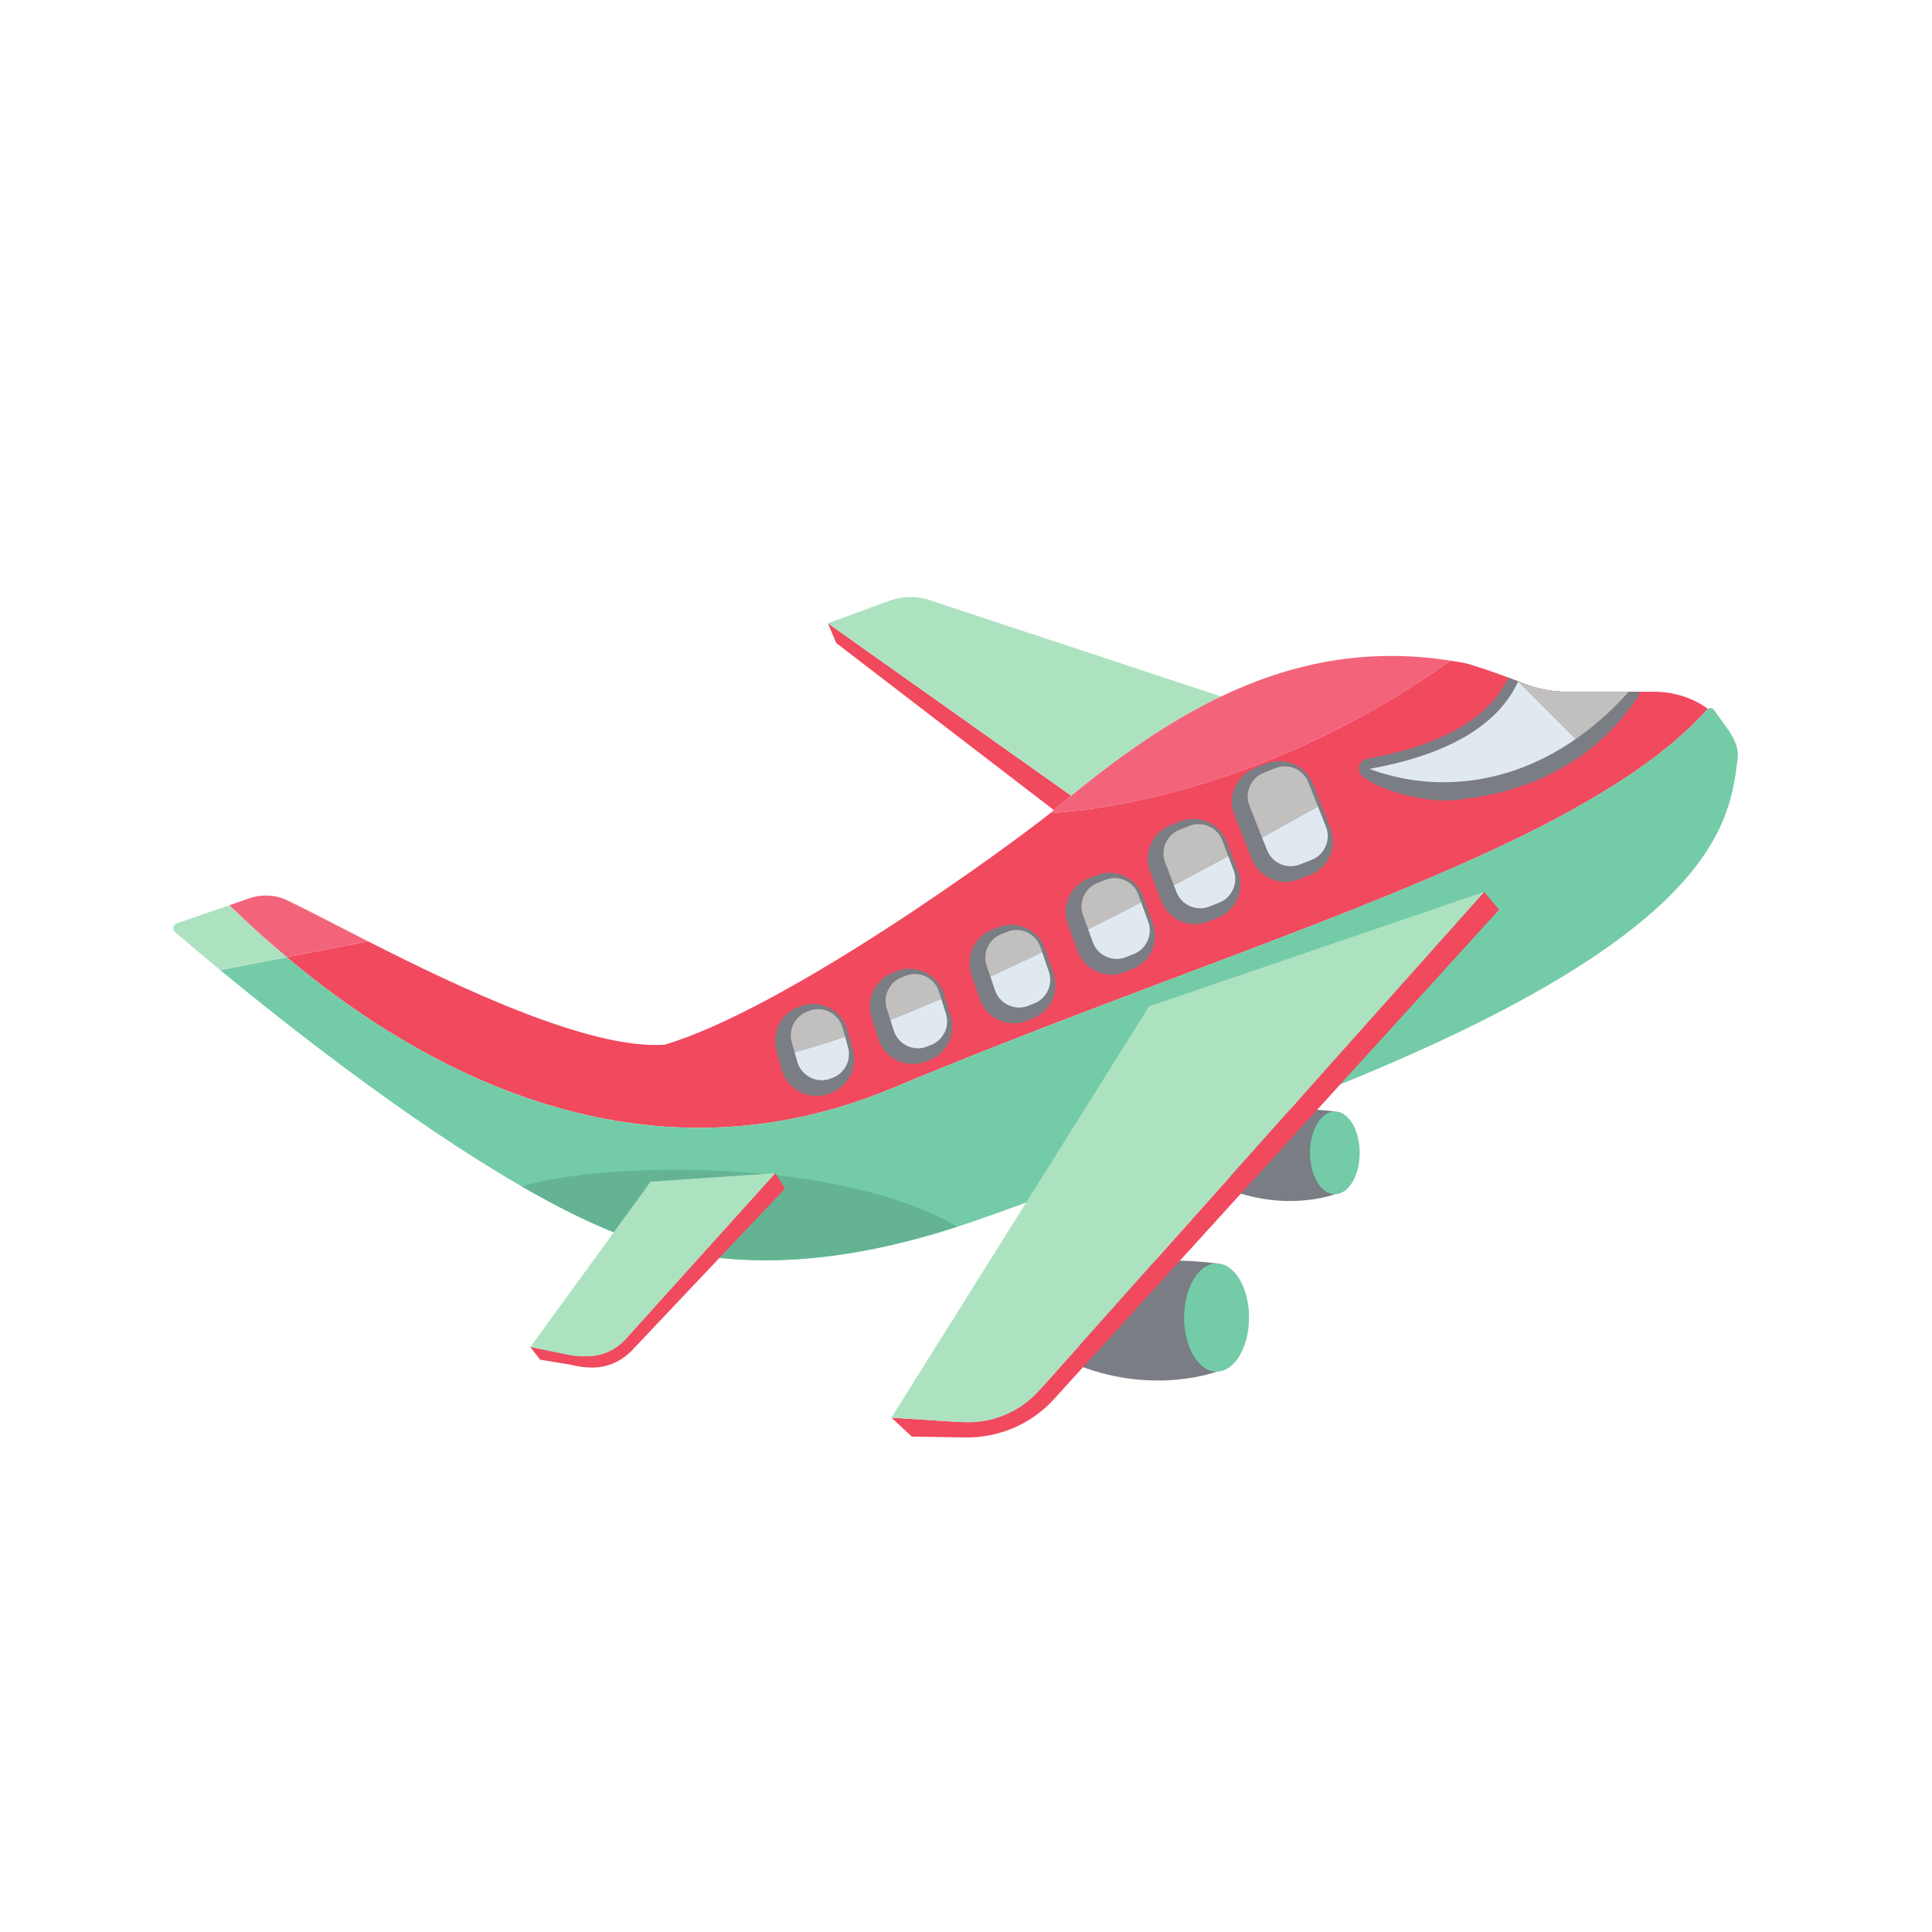
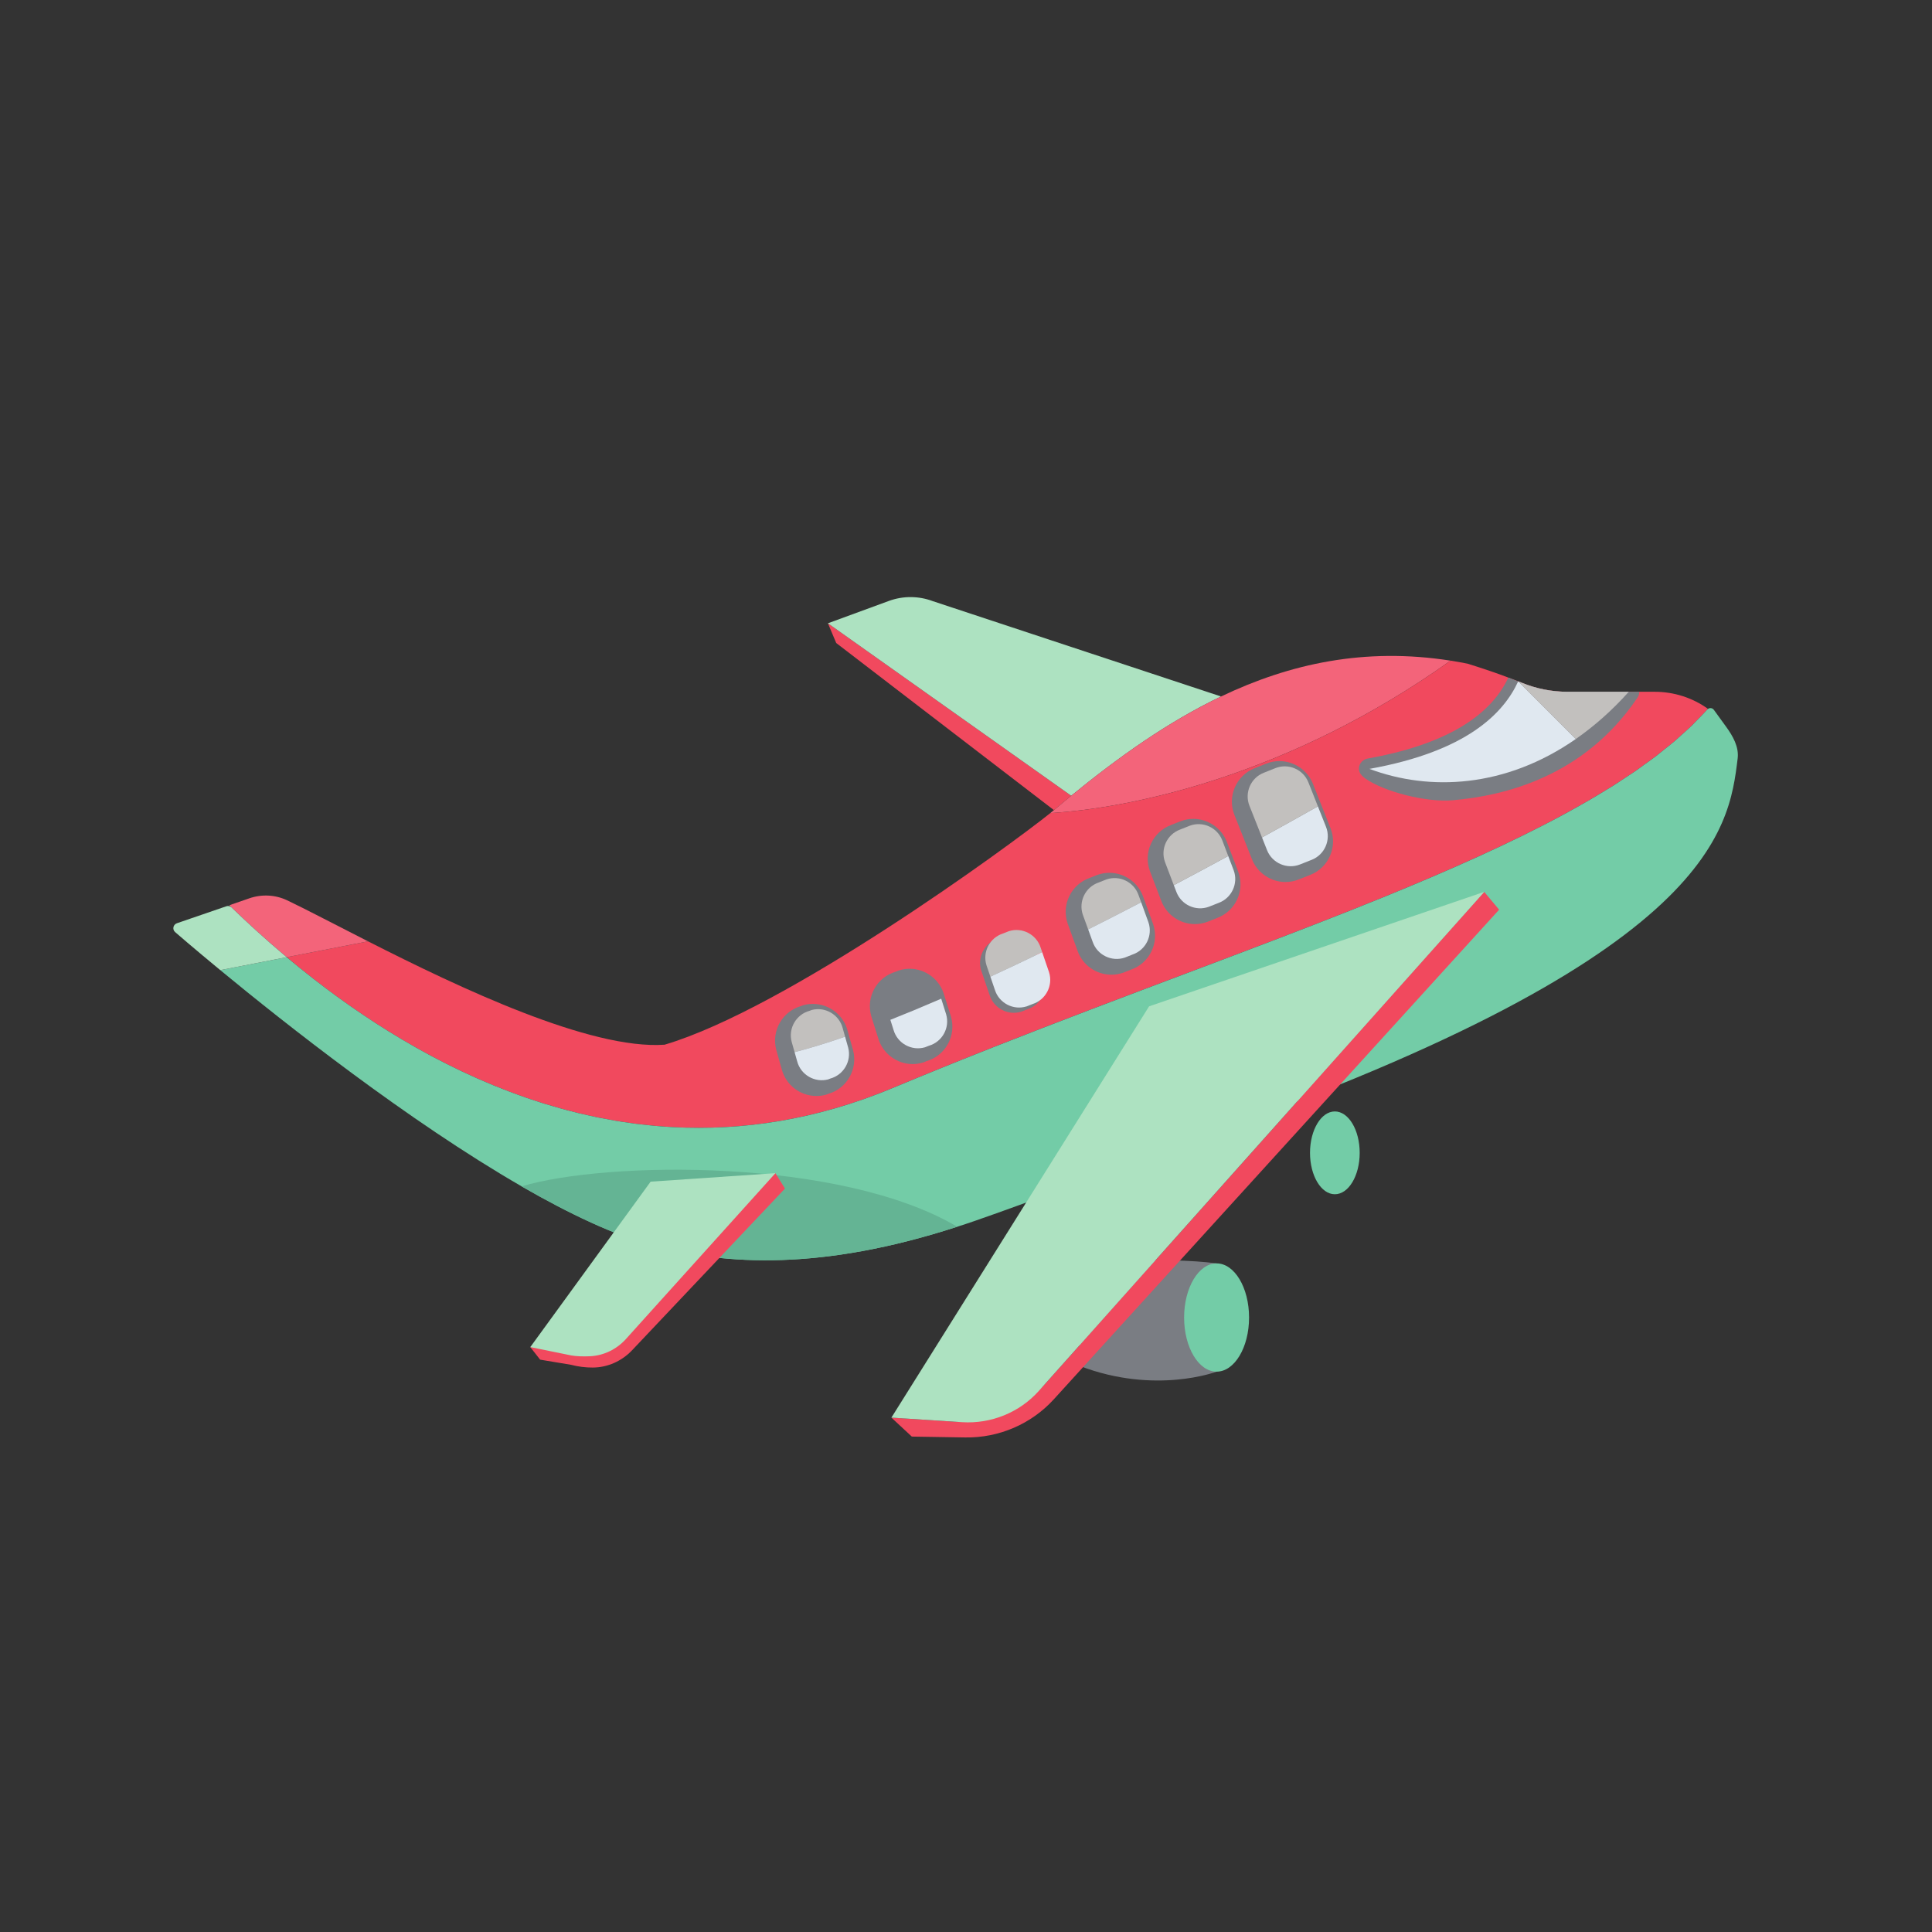
<svg xmlns="http://www.w3.org/2000/svg" width="150" height="150" viewBox="0 0 150 150" fill="none">
  <rect x="0" y="0" width="150" height="150" fill="#333333" stroke="none" />
  <g clip-path="url(#clip0_2_2833)">
-     <rect width="150" height="150" fill="white" />
    <g clip-path="url(#clip1_2_2833)">
      <path d="M94.455 106.495C94.455 106.495 89.711 108.303 83.833 106.053C83.81 100.355 83.833 98.089 83.833 98.089C83.833 98.089 90.393 97.544 94.455 98.089C95.366 102.075 94.455 106.495 94.455 106.495Z" fill="#7A7D83" />
      <path d="M91.934 102.293C91.934 104.613 93.062 106.495 94.455 106.495C95.847 106.495 96.977 104.613 96.977 102.293C96.977 99.971 95.847 98.089 94.455 98.089C93.062 98.089 91.934 99.971 91.934 102.293Z" fill="#73CCA7" />
      <path d="M64.279 48.392L64.925 49.924L81.826 62.897C82.272 62.523 82.717 62.147 83.167 61.78L64.279 48.392Z" fill="#F1495E" />
      <path d="M94.802 54.075L72.422 46.673C71.323 46.259 70.112 46.253 69.01 46.657L64.279 48.392L83.167 61.78C86.85 58.776 90.677 56.045 94.802 54.075Z" fill="#ADE2C1" />
-       <path d="M103.637 92.721C103.637 92.721 100.009 94.103 95.513 92.383C95.496 88.025 95.513 86.292 95.513 86.292C95.513 86.292 100.53 85.875 103.637 86.292C104.335 89.339 103.637 92.721 103.637 92.721Z" fill="#7A7D83" />
      <path d="M101.709 89.507C101.709 91.283 102.573 92.721 103.637 92.721C104.703 92.721 105.566 91.283 105.566 89.507C105.566 87.731 104.703 86.292 103.637 86.292C102.573 86.292 101.709 87.731 101.709 89.507Z" fill="#73CCA7" />
      <path d="M94.798 54.077C90.674 56.045 86.85 58.773 83.167 61.78C82.718 62.148 82.276 62.523 81.826 62.899L81.544 63.129C87.731 62.753 99.994 60.289 112.622 51.293C105.964 50.247 100.133 51.525 94.798 54.077Z" fill="#F3647A" />
      <path d="M128.468 53.709H121.68C120.463 53.709 119.254 53.465 118.126 52.999L117.873 52.901C117.645 52.811 117.391 52.713 117.106 52.607C116.297 52.296 115.252 51.937 113.944 51.528C113.5 51.44 113.06 51.361 112.622 51.293C99.994 60.289 87.731 62.753 81.544 63.129C78.314 65.721 61.076 78.309 51.596 81.111C45.81 81.511 35.681 76.695 28.578 73.087L22.263 74.316C22.93 74.876 23.632 75.448 24.375 76.025L24.401 76.044C24.679 76.261 24.962 76.477 25.25 76.695L25.355 76.773C25.621 76.973 25.891 77.173 26.164 77.372L26.328 77.489C26.585 77.676 26.845 77.863 27.11 78.048L27.344 78.211C27.591 78.383 27.839 78.553 28.092 78.725L28.383 78.919C28.622 79.077 28.862 79.239 29.106 79.397L29.456 79.62C29.687 79.768 29.917 79.915 30.152 80.061C30.286 80.144 30.424 80.228 30.561 80.309C30.783 80.445 31.005 80.583 31.231 80.716C31.385 80.807 31.542 80.896 31.697 80.985C31.909 81.109 32.122 81.233 32.339 81.356C32.513 81.455 32.69 81.551 32.867 81.648C33.07 81.76 33.272 81.872 33.479 81.983C33.665 82.083 33.855 82.179 34.044 82.277C34.246 82.383 34.447 82.488 34.651 82.591C34.849 82.692 35.051 82.788 35.252 82.885C35.45 82.983 35.648 83.083 35.849 83.177C36.063 83.279 36.281 83.376 36.497 83.475C36.69 83.563 36.881 83.652 37.076 83.739C37.303 83.839 37.533 83.935 37.763 84.032C37.952 84.113 38.14 84.195 38.331 84.273C38.568 84.371 38.809 84.463 39.05 84.557C39.237 84.632 39.424 84.707 39.614 84.779C39.857 84.871 40.105 84.959 40.352 85.047C40.542 85.115 40.731 85.185 40.922 85.252C41.175 85.339 41.433 85.42 41.688 85.504C41.878 85.564 42.065 85.629 42.255 85.688C42.515 85.768 42.779 85.843 43.043 85.919C43.233 85.975 43.422 86.033 43.614 86.085C43.878 86.159 44.146 86.225 44.414 86.293C44.608 86.343 44.8 86.396 44.995 86.443C45.269 86.508 45.546 86.567 45.821 86.628C46.014 86.671 46.206 86.716 46.4 86.755C46.681 86.813 46.966 86.861 47.248 86.913C47.442 86.949 47.633 86.989 47.827 87.021C48.125 87.072 48.425 87.112 48.727 87.156C48.909 87.183 49.091 87.213 49.275 87.237C49.592 87.279 49.912 87.311 50.232 87.344C50.404 87.361 50.573 87.385 50.745 87.401C51.238 87.447 51.734 87.483 52.234 87.509C57.584 87.796 63.318 86.971 69.297 84.479C79.679 80.141 89.954 76.425 99.233 72.872C101.104 72.156 102.932 71.447 104.714 70.74C105.181 70.555 105.635 70.371 106.096 70.185C106.51 70.02 106.93 69.853 107.339 69.687C112.519 67.577 117.24 65.48 121.303 63.291L121.316 63.284C121.91 62.965 122.483 62.641 123.049 62.317L123.299 62.177C123.785 61.896 124.249 61.612 124.713 61.327C124.862 61.235 125.021 61.144 125.169 61.052C125.55 60.812 125.909 60.569 126.275 60.327C126.487 60.185 126.711 60.047 126.918 59.904C127.208 59.704 127.477 59.501 127.755 59.301C128.017 59.111 128.289 58.923 128.541 58.732C128.758 58.567 128.956 58.397 129.165 58.231C129.456 57.999 129.755 57.768 130.03 57.533C130.191 57.396 130.335 57.255 130.49 57.117C130.792 56.848 131.099 56.58 131.381 56.307L131.714 55.96C132.018 55.652 132.323 55.347 132.601 55.033C131.416 54.176 129.963 53.709 128.468 53.709Z" fill="#F1495E" />
      <path d="M22.263 74.316L28.578 73.087C25.938 71.747 23.712 70.573 22.288 69.897C21.369 69.463 20.315 69.413 19.353 69.747L17.805 70.283L17.971 70.444L17.977 70.447C19.137 71.573 20.578 72.904 22.263 74.316Z" fill="#F3647A" />
      <path d="M134.03 56.445L133.066 55.115C132.943 54.944 132.698 54.927 132.552 55.089C132.289 55.384 132 55.671 131.714 55.96L131.381 56.307C131.099 56.58 130.792 56.848 130.49 57.117C130.335 57.255 130.191 57.396 130.03 57.533C129.755 57.768 129.456 57.999 129.165 58.231C128.956 58.397 128.758 58.567 128.541 58.732C128.289 58.923 128.017 59.111 127.755 59.301C127.477 59.501 127.208 59.704 126.918 59.904C126.711 60.047 126.487 60.185 126.275 60.327C125.91 60.569 125.55 60.812 125.169 61.052C125.021 61.144 124.862 61.235 124.713 61.327C124.249 61.612 123.785 61.896 123.299 62.177L123.049 62.317C122.484 62.641 121.91 62.965 121.316 63.284L121.303 63.291C117.24 65.48 112.52 67.577 107.339 69.687C106.93 69.853 106.51 70.02 106.096 70.185C105.635 70.371 105.181 70.555 104.714 70.74C102.932 71.447 101.104 72.156 99.233 72.872C89.954 76.425 79.679 80.141 69.297 84.479C63.318 86.971 57.584 87.796 52.234 87.509C51.734 87.483 51.238 87.447 50.745 87.401C50.573 87.385 50.404 87.361 50.232 87.344C49.912 87.311 49.592 87.279 49.275 87.237C49.091 87.213 48.909 87.183 48.727 87.156C48.425 87.112 48.125 87.072 47.827 87.021C47.633 86.989 47.442 86.949 47.248 86.913C46.966 86.861 46.681 86.812 46.4 86.755C46.206 86.716 46.014 86.671 45.821 86.628C45.546 86.567 45.269 86.508 44.995 86.443C44.8 86.396 44.608 86.343 44.414 86.293C44.146 86.225 43.878 86.16 43.614 86.085C43.422 86.033 43.233 85.975 43.043 85.919C42.779 85.843 42.515 85.768 42.255 85.688C42.065 85.629 41.878 85.564 41.688 85.504C41.433 85.42 41.175 85.339 40.922 85.252C40.731 85.185 40.542 85.116 40.352 85.047C40.105 84.959 39.857 84.871 39.614 84.779C39.424 84.707 39.237 84.632 39.05 84.557C38.809 84.463 38.568 84.371 38.331 84.273C38.14 84.195 37.952 84.113 37.763 84.032C37.533 83.935 37.303 83.839 37.076 83.739C36.881 83.653 36.69 83.563 36.497 83.475C36.281 83.376 36.063 83.279 35.849 83.177C35.648 83.083 35.45 82.983 35.252 82.885C35.051 82.788 34.849 82.692 34.651 82.591C34.447 82.488 34.246 82.383 34.044 82.277C33.855 82.179 33.665 82.083 33.479 81.983C33.272 81.872 33.07 81.76 32.867 81.648C32.69 81.551 32.513 81.455 32.339 81.356C32.122 81.233 31.909 81.109 31.697 80.985C31.542 80.896 31.385 80.807 31.231 80.716C31.005 80.583 30.784 80.445 30.561 80.309C30.424 80.228 30.286 80.144 30.152 80.061C29.917 79.915 29.687 79.768 29.456 79.62L29.106 79.397C28.862 79.239 28.622 79.077 28.383 78.919L28.092 78.725C27.839 78.553 27.591 78.383 27.344 78.211L27.11 78.048C26.845 77.863 26.586 77.676 26.328 77.489L26.164 77.372C25.89 77.172 25.621 76.973 25.355 76.773L25.25 76.695C24.962 76.477 24.679 76.261 24.401 76.044L24.375 76.025C23.633 75.448 22.928 74.877 22.26 74.317L17.102 75.321C22.105 79.449 31.693 87.029 40.496 92.108C44.196 94.24 47.757 95.931 50.78 96.732C56.375 98.219 63.8 98.66 74.32 95.244C74.769 95.099 75.227 94.951 75.693 94.788C80.046 93.277 85.184 91.324 91.417 88.889C133.033 74.572 134.226 64.484 134.912 58.88C135.018 57.989 134.544 57.156 134.03 56.445Z" fill="#73CCA7" />
      <path d="M17.971 70.444C17.865 70.341 17.713 70.316 17.568 70.364L13.737 71.68C13.427 71.787 13.361 72.187 13.615 72.383C13.615 72.383 14.928 73.528 17.102 75.321L22.26 74.317C20.571 72.901 19.133 71.571 17.971 70.444Z" fill="#ADE2C1" />
      <path d="M127.275 53.709C127.275 53.905 127.201 54.101 127.07 54.257C122.932 60.312 116.806 61.78 112.8 62.131C110.717 62.313 107.481 61.469 106.037 60.465C105.736 60.255 105.474 59.991 105.507 59.624C105.539 59.256 105.817 58.963 106.177 58.896C111.968 57.859 115.643 55.744 117.106 52.607C117.391 52.713 117.645 52.811 117.873 52.901L118.126 52.999C119.254 53.465 120.463 53.709 121.68 53.709H127.275Z" fill="#7A7D83" />
      <path d="M115.235 69.244L81.208 107.371C79.364 109.439 76.65 110.544 73.88 110.364L69.208 110.064L70.794 111.536L74.943 111.603C77.555 111.645 80.068 110.564 81.82 108.639L116.391 70.628L115.235 69.244Z" fill="#F1495E" />
      <path d="M115.235 69.244L89.215 78.131L69.208 110.064L74.693 110.417C76.953 110.563 79.163 109.663 80.665 107.979L115.235 69.244Z" fill="#ADE2C1" />
      <path d="M106.323 59.696C110.981 61.444 116.877 61.185 122.346 57.375L117.873 52.901C116.73 55.392 113.871 58.341 106.323 59.696Z" fill="#E0E8F0" />
      <path d="M126.458 53.709H121.68C120.463 53.709 119.254 53.465 118.126 52.999L117.873 52.901L122.346 57.375C123.755 56.393 125.135 55.189 126.458 53.709Z" fill="#C2C0BE" />
      <path d="M74.32 95.244C63.8 98.66 56.375 98.219 50.78 96.732C47.757 95.931 44.196 94.24 40.496 92.108C47.071 90.14 65.237 89.877 74.32 95.244Z" fill="#64B494" />
      <path d="M65.204 80.896L65.015 80.225C64.738 79.179 63.655 78.548 62.608 78.825L62.456 78.885C61.409 79.161 60.779 80.244 61.056 81.292L61.283 82.097L61.484 82.811C61.761 83.859 62.844 84.488 63.891 84.211L64.043 84.151C65.09 83.875 65.72 82.792 65.443 81.744L65.204 80.896Z" fill="#7A7D83" />
      <path d="M72.668 77.947L72.511 77.449C72.209 76.411 71.114 75.807 70.073 76.108L69.769 76.228C68.731 76.529 68.127 77.627 68.429 78.665L68.719 79.587L68.969 80.38C69.269 81.419 70.367 82.023 71.406 81.721L71.709 81.601C72.748 81.299 73.353 80.203 73.052 79.164L72.668 77.947Z" fill="#7A7D83" />
      <path d="M80.507 74.332L80.388 73.987C80.063 72.955 78.953 72.377 77.921 72.704L77.466 72.884C76.434 73.211 75.856 74.32 76.182 75.352L76.484 76.237L76.834 77.26C77.16 78.292 78.271 78.869 79.302 78.544L79.758 78.363C80.789 78.037 81.367 76.927 81.041 75.896L80.507 74.332Z" fill="#7A7D83" />
      <path d="M88.192 70.463L87.992 69.912C87.642 68.889 86.518 68.337 85.494 68.687L84.886 68.928C83.863 69.279 83.311 70.403 83.662 71.427L84.078 72.571L84.425 73.529C84.776 74.553 85.9 75.105 86.924 74.755L87.532 74.513C88.555 74.163 89.106 73.039 88.756 72.016L88.192 70.463Z" fill="#7A7D83" />
      <path d="M94.951 66.868L94.498 65.681C94.124 64.665 92.986 64.14 91.97 64.516L91.21 64.816C90.195 65.192 89.67 66.329 90.045 67.345L90.726 69.132L90.92 69.643C91.296 70.659 92.433 71.184 93.449 70.808L94.209 70.508C95.225 70.132 95.749 68.995 95.375 67.979L94.951 66.868Z" fill="#7A7D83" />
      <path d="M65.805 80.017C65.482 78.796 64.373 77.943 63.108 77.943C62.87 77.943 62.631 77.973 62.4 78.035L62.307 78.065L62.197 78.109C60.742 78.523 59.878 80.032 60.269 81.513L60.694 83.02C61.017 84.241 62.126 85.093 63.391 85.093C63.629 85.093 63.867 85.063 64.099 85.001L64.19 84.971L64.302 84.928C65.756 84.515 66.621 83.004 66.229 81.523L65.805 80.017Z" fill="#7A7D83" />
      <path d="M73.296 77.223C72.953 76.04 71.852 75.213 70.619 75.213C70.357 75.213 70.097 75.251 69.773 75.349L69.543 75.444C68.831 75.651 68.24 76.124 67.88 76.777C67.521 77.429 67.438 78.181 67.649 78.911L68.184 80.607C68.527 81.789 69.628 82.616 70.862 82.616C71.122 82.616 71.381 82.579 71.707 82.48L71.937 82.385C73.411 81.959 74.263 80.411 73.83 78.919L73.296 77.223Z" fill="#7A7D83" />
-       <path d="M81.167 73.741C80.801 72.577 79.732 71.796 78.509 71.796C78.227 71.796 77.945 71.839 77.62 71.944L77.219 72.105C76.513 72.328 75.934 72.816 75.59 73.476C75.246 74.137 75.18 74.891 75.409 75.616L76.055 77.507C76.422 78.671 77.491 79.452 78.714 79.452C78.996 79.452 79.277 79.408 79.603 79.304L80.004 79.141C80.71 78.919 81.289 78.432 81.633 77.771C81.977 77.109 82.043 76.356 81.814 75.632L81.167 73.741Z" fill="#7A7D83" />
      <path d="M88.765 69.648C88.38 68.523 87.32 67.765 86.126 67.765C85.821 67.765 85.519 67.816 85.193 67.928L84.622 68.156C83.92 68.396 83.353 68.896 83.025 69.565C82.697 70.235 82.649 70.989 82.894 71.705L83.653 73.795C84.037 74.92 85.098 75.676 86.292 75.676C86.597 75.676 86.898 75.627 87.225 75.513L87.796 75.287C88.497 75.047 89.064 74.545 89.392 73.876C89.721 73.207 89.769 72.453 89.524 71.737L88.765 69.648Z" fill="#7A7D83" />
      <path d="M95.266 65.399C94.864 64.309 93.811 63.577 92.647 63.577C92.319 63.577 91.996 63.635 91.669 63.756L90.928 64.051C90.232 64.307 89.677 64.821 89.365 65.499C89.052 66.176 89.022 66.932 89.281 67.635L90.154 69.925C90.556 71.015 91.608 71.747 92.772 71.747C93.1 71.747 93.424 71.689 93.749 71.568L94.492 71.273C95.933 70.743 96.672 69.137 96.138 67.689L95.266 65.399Z" fill="#7A7D83" />
      <path d="M103.302 64.304L101.935 60.852C101.518 59.799 100.474 59.091 99.337 59.091C98.987 59.091 98.643 59.156 98.316 59.285L97.404 59.647C95.974 60.213 95.272 61.837 95.839 63.267L97.206 66.719C97.622 67.772 98.667 68.479 99.803 68.479C100.154 68.479 100.498 68.413 100.825 68.284L101.737 67.923C102.427 67.649 102.971 67.121 103.267 66.436C103.563 65.752 103.575 64.993 103.302 64.304Z" fill="#7A7D83" />
-       <path d="M102.543 64.604L101.913 63.012L101.175 61.152C100.776 60.144 99.625 59.645 98.617 60.045L97.704 60.407C96.697 60.807 96.198 61.957 96.597 62.965L97.575 65.431L97.965 66.417C98.365 67.425 99.516 67.923 100.524 67.524L101.436 67.163C102.444 66.764 102.942 65.612 102.543 64.604Z" fill="#7A7D83" />
      <path d="M63.017 78.416L62.865 78.476C61.818 78.753 61.188 79.837 61.464 80.884L61.692 81.689C62.685 81.435 63.968 81.057 65.612 80.488L65.424 79.817C65.146 78.771 64.064 78.14 63.017 78.416Z" fill="#C2C0BE" />
      <path d="M61.893 82.403C62.169 83.449 63.253 84.08 64.299 83.804L64.451 83.743C65.498 83.465 66.128 82.384 65.852 81.337L65.612 80.488C63.968 81.057 62.685 81.435 61.692 81.689L61.893 82.403Z" fill="#E0E8F0" />
      <path d="M69.377 79.971C69.679 81.011 70.775 81.613 71.814 81.312L72.118 81.192C73.157 80.891 73.761 79.795 73.459 78.755L73.076 77.539C71.628 78.165 70.312 78.711 69.127 79.179L69.377 79.971Z" fill="#E0E8F0" />
-       <path d="M70.482 75.7L70.179 75.82C69.14 76.121 68.535 77.219 68.836 78.257L69.127 79.179C70.312 78.711 71.628 78.165 73.076 77.539L72.919 77.041C72.619 76.003 71.521 75.399 70.482 75.7Z" fill="#C2C0BE" />
      <path d="M78.33 72.296L77.874 72.476C76.842 72.801 76.265 73.912 76.591 74.944L76.893 75.829C78.15 75.249 79.489 74.616 80.915 73.924L80.797 73.577C80.471 72.547 79.36 71.969 78.33 72.296Z" fill="#C2C0BE" />
      <path d="M77.243 76.852C77.568 77.884 78.679 78.461 79.71 78.135L80.166 77.955C81.197 77.629 81.775 76.519 81.449 75.487L80.915 73.924C79.489 74.616 78.15 75.249 76.893 75.829L77.243 76.852Z" fill="#E0E8F0" />
      <path d="M85.903 68.279L85.294 68.52C84.271 68.871 83.72 69.995 84.07 71.019L84.486 72.161C85.787 71.508 87.169 70.799 88.6 70.053L88.4 69.504C88.05 68.48 86.927 67.929 85.903 68.279Z" fill="#C2C0BE" />
      <path d="M84.834 73.121C85.184 74.145 86.308 74.696 87.332 74.347L87.94 74.105C88.964 73.755 89.515 72.631 89.164 71.607L88.601 70.053C87.169 70.799 85.787 71.508 84.486 72.161L84.834 73.121Z" fill="#E0E8F0" />
      <path d="M91.329 69.235C91.704 70.251 92.841 70.775 93.857 70.4L94.617 70.1C95.633 69.724 96.158 68.587 95.783 67.571L95.359 66.46C93.89 67.257 92.493 68.005 91.134 68.724L91.329 69.235Z" fill="#E0E8F0" />
      <path d="M92.379 64.107L91.619 64.408C90.603 64.783 90.078 65.92 90.453 66.937L91.134 68.724C92.493 68.005 93.89 67.257 95.359 66.46L94.908 65.273C94.532 64.256 93.395 63.732 92.379 64.107Z" fill="#C2C0BE" />
      <path d="M102.321 62.604C100.825 63.447 99.381 64.251 97.982 65.021L98.374 66.009C98.773 67.017 99.925 67.515 100.932 67.116L101.844 66.755C102.853 66.356 103.351 65.204 102.951 64.195L102.321 62.604Z" fill="#E0E8F0" />
      <path d="M101.584 60.744C101.185 59.736 100.033 59.237 99.025 59.637L98.114 59.999C97.105 60.397 96.607 61.549 97.006 62.557L97.982 65.021C99.381 64.251 100.825 63.447 102.321 62.604L101.584 60.744Z" fill="#C2C0BE" />
      <path d="M60.203 91.085L60.945 92.281L49.077 104.832C48.281 105.672 47.18 106.171 46.023 106.176C45.457 106.179 44.883 106.107 44.337 105.963L41.936 105.563L41.172 104.588L60.203 91.085Z" fill="#F1495E" />
      <path d="M60.203 91.085L48.597 103.961C47.88 104.757 46.877 105.249 45.806 105.299C45.263 105.324 44.732 105.304 44.359 105.237L41.172 104.588L50.514 91.744L60.203 91.085Z" fill="#ADE2C1" />
    </g>
  </g>
  <defs>
    <clipPath id="clip0_2_2833">
      <rect width="150" height="150" fill="white" />
    </clipPath>
    <clipPath id="clip1_2_2833">
      <rect width="544.733" height="506.347" fill="white" transform="translate(8 19)" />
    </clipPath>
  </defs>
</svg>